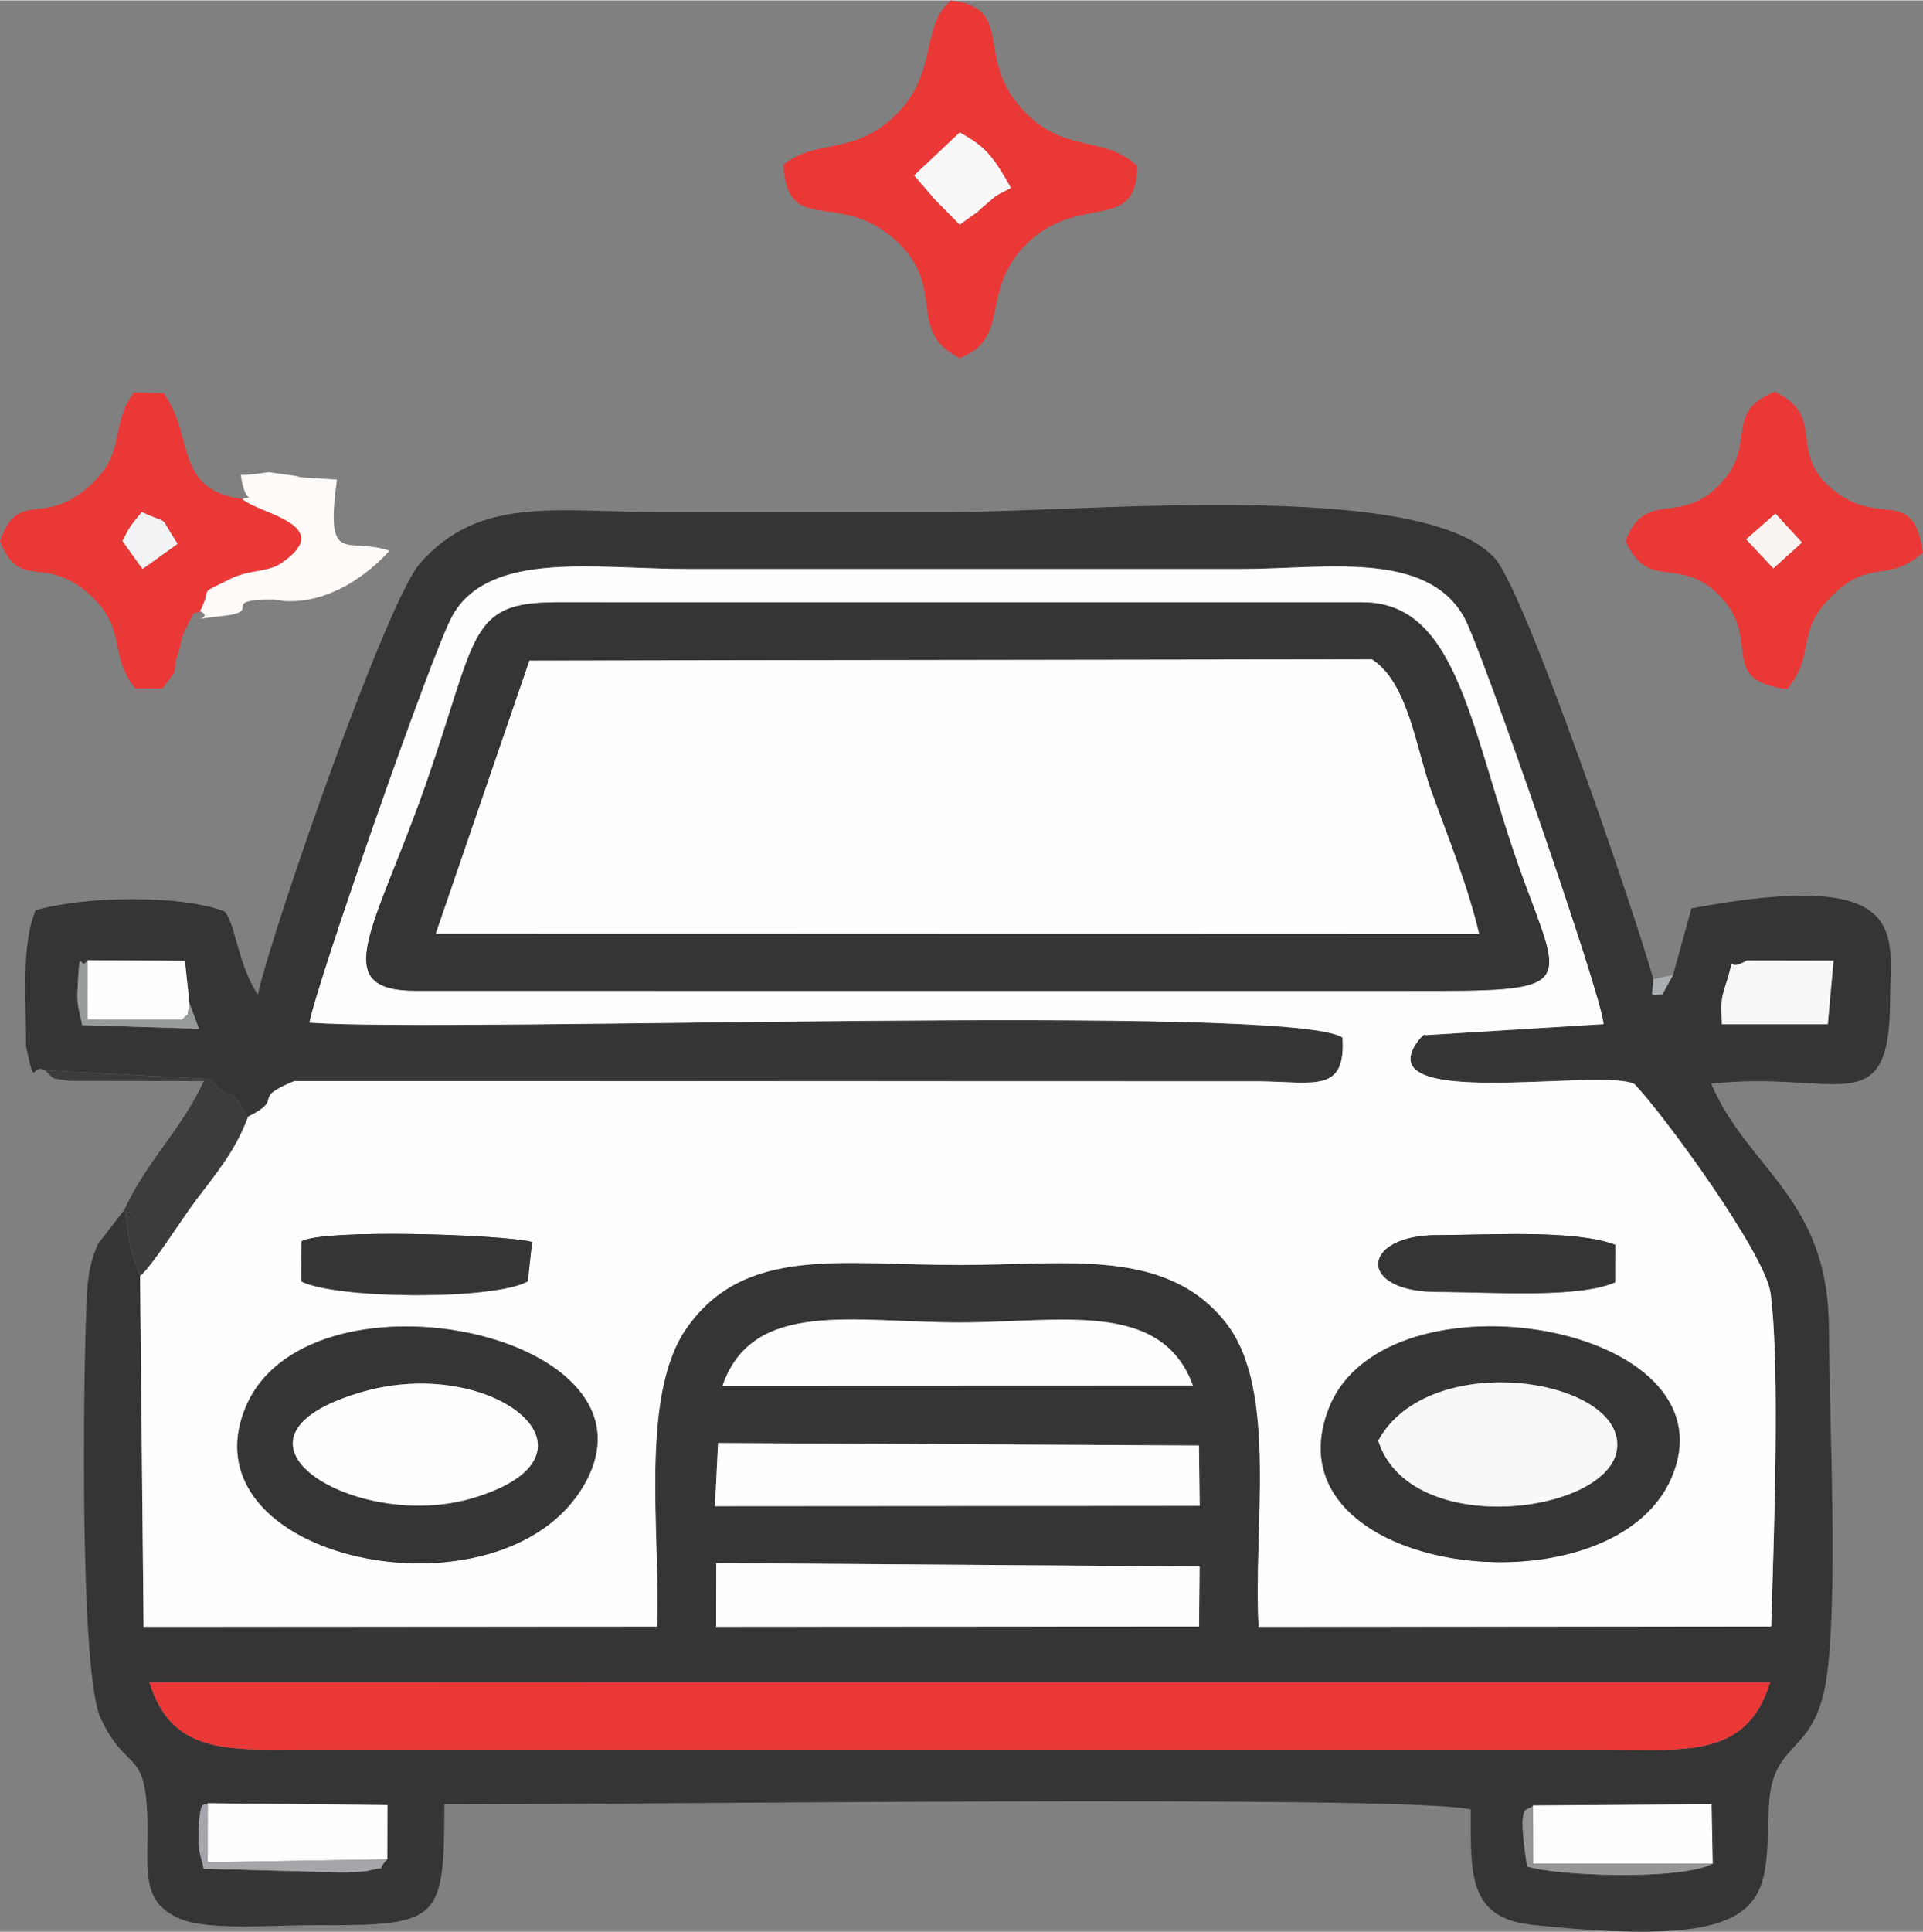
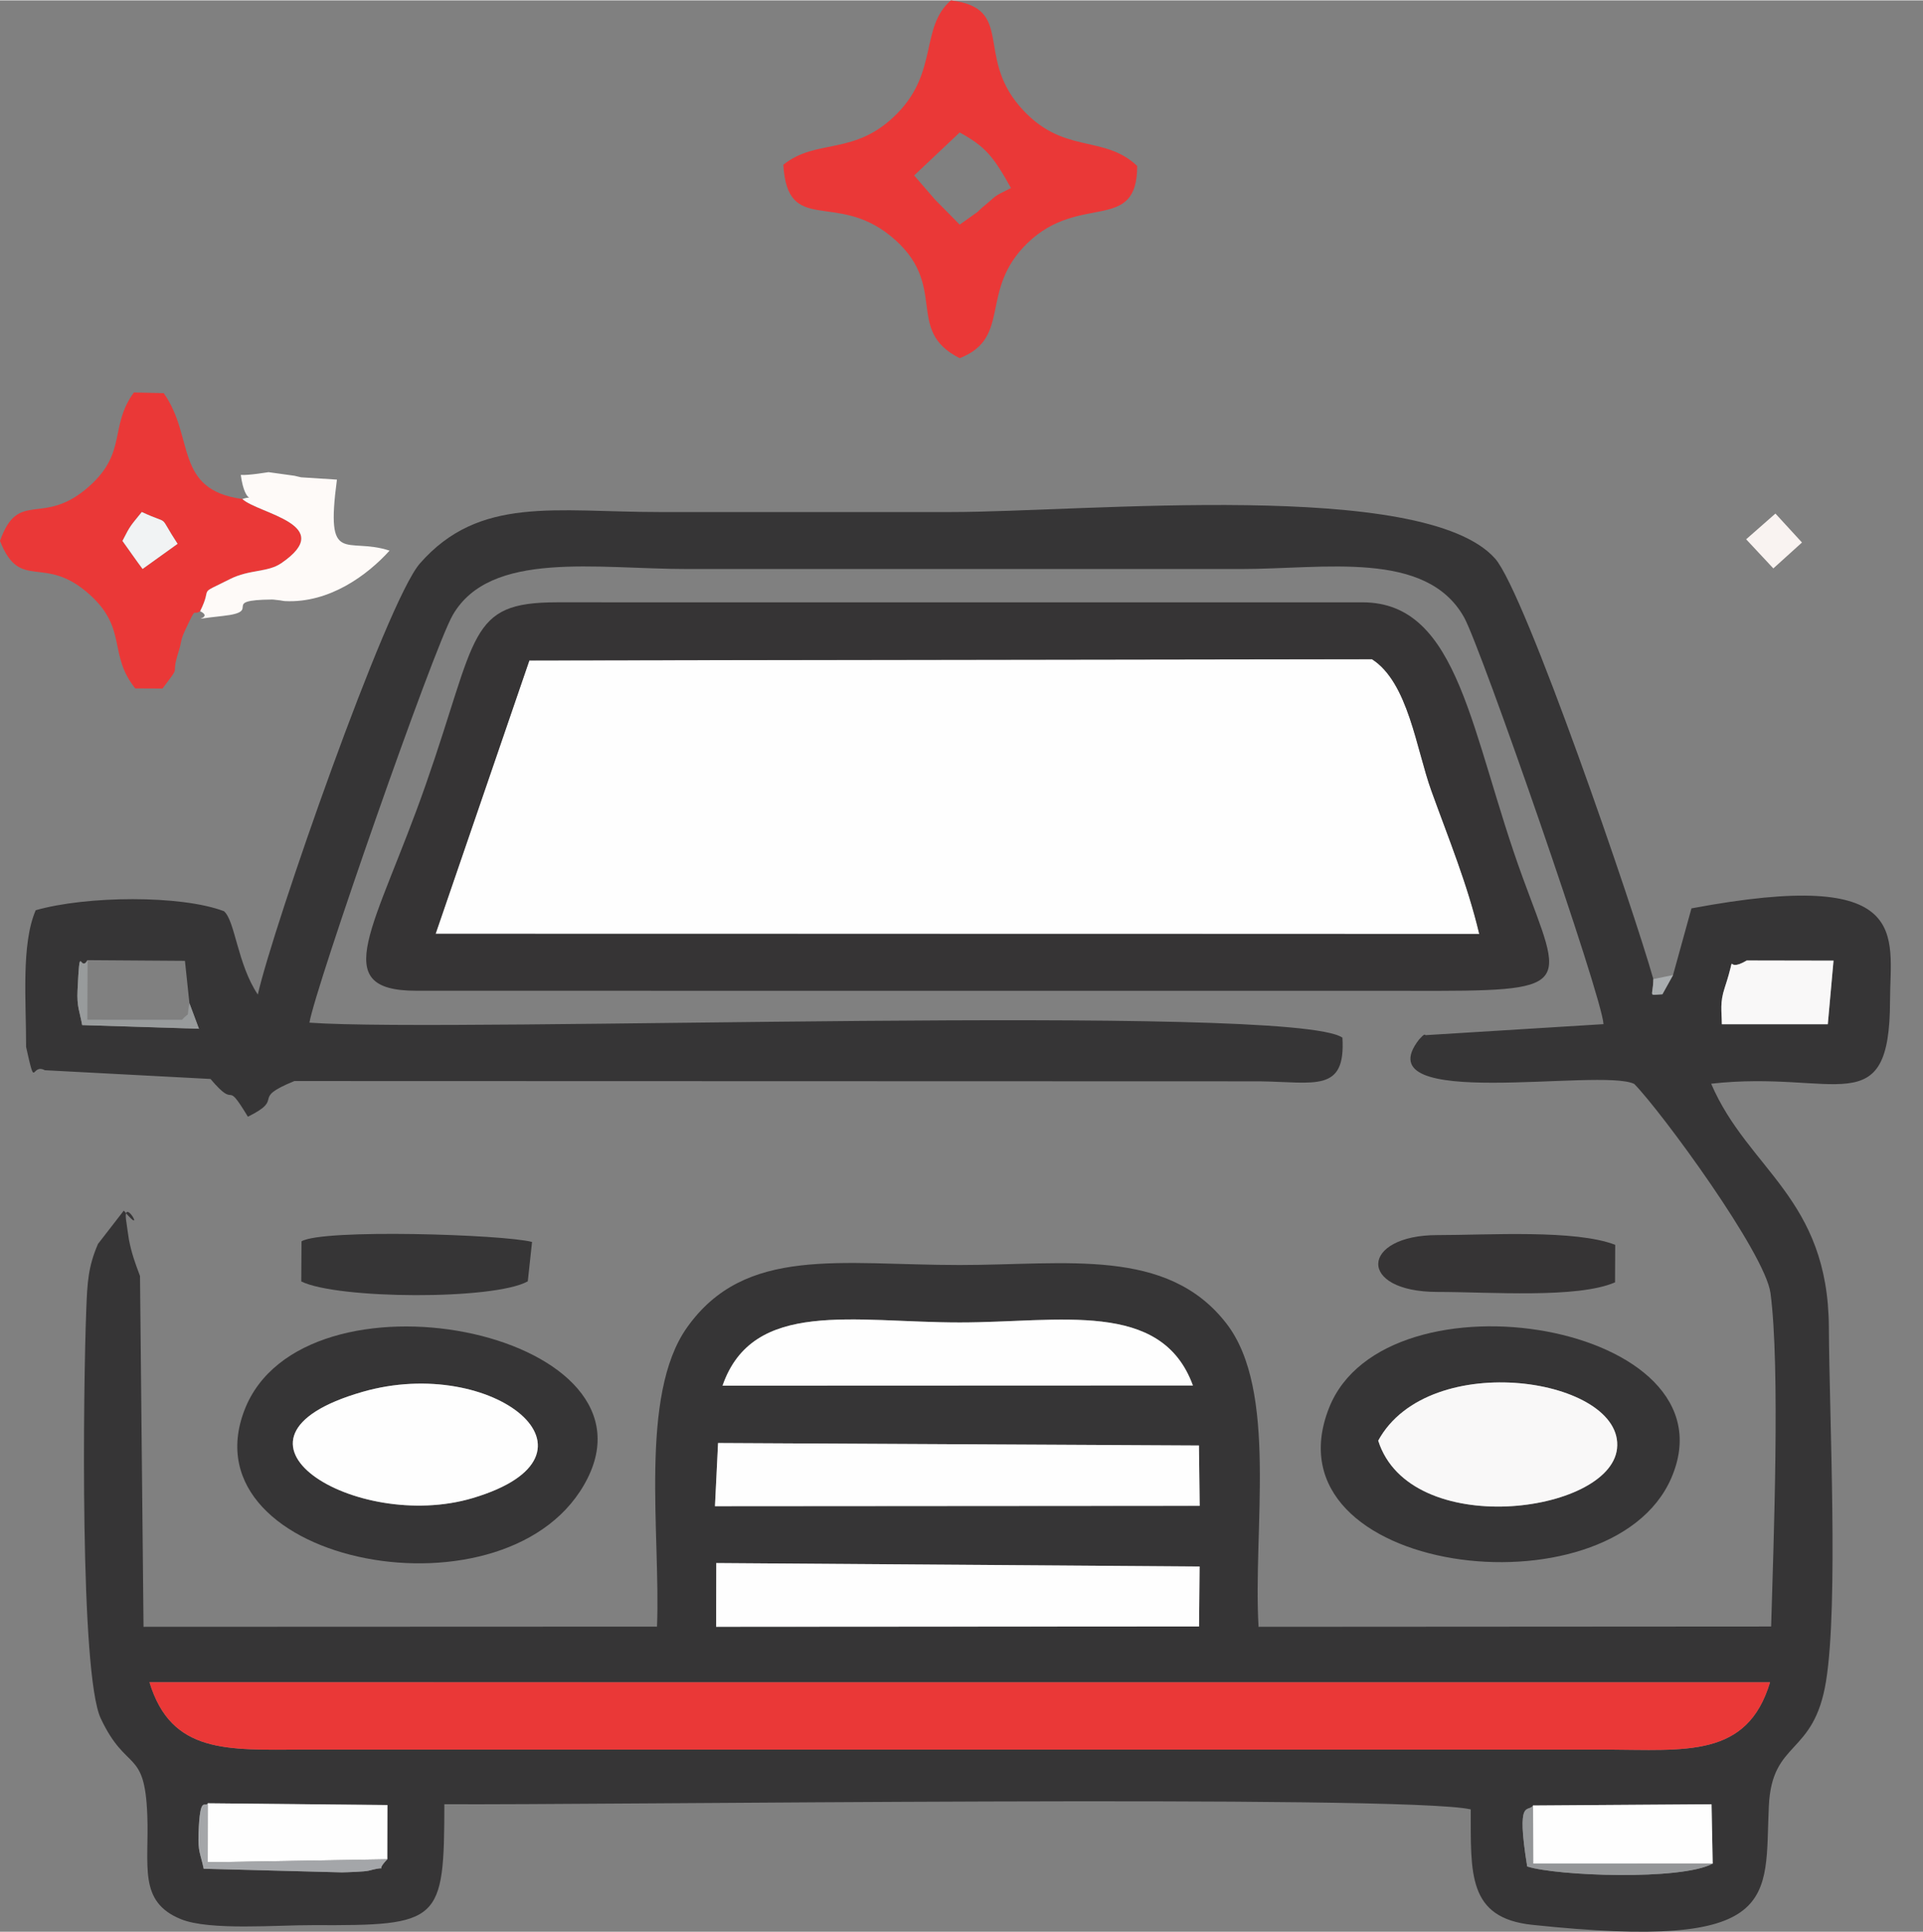
<svg xmlns="http://www.w3.org/2000/svg" xml:space="preserve" width="1.348in" height="1.354in" version="1.1" style="shape-rendering:geometricPrecision; text-rendering:geometricPrecision; image-rendering:optimizeQuality; fill-rule:evenodd; clip-rule:evenodd" viewBox="0 0 1162.93 1167.66">
  <rect x="0" y="0" width="1162.93" height="1167.66" fill="#808080" stroke="none" />
  <defs>
    <style type="text/css">
   
    .fil1 {fill:#FEFEFE}
    .fil5 {fill:#FEFAF8}
    .fil4 {fill:#F9F8F8}
    .fil10 {fill:#F9F3F1}
    .fil3 {fill:#EA3837}
    .fil9 {fill:#F1F3F4}
    .fil12 {fill:#A9ADAF}
    .fil7 {fill:#A4A6A9}
    .fil11 {fill:#989B9C}
    .fil8 {fill:#949698}
    .fil6 {fill:#3D3C3C}
    .fil2 {fill:#363435}
    .fil0 {fill:#363536}
   
  </style>
  </defs>
  <g id="Layer_x0020_1">
    <g id="_2207062769568">
      <path class="fil0" d="M927.1 1091.33l100.91 -0.7 7.04 -0.05 0.69 35.89c-18.93,10.31 -94.37,7.49 -112.18,1.73 -6.87,-42.5 0.8,-32.22 3.53,-36.88zm-801.43 -1.34l108.61 1.08 -0.07 32.79c-9.15,9.53 3.73,2.94 -11.31,6.91 -2.33,0.61 -13.23,0.95 -16.14,1.01l-83.58 -2.19c-1.98,-9.54 -3.49,-9.9 -3.12,-21.11 0.8,-24.38 3.96,-15.32 5.61,-18.49zm944.75 -73.13c-13.78,45.87 -50.93,40.87 -99.06,40.68l-787.7 0c-46.21,0.19 -80.07,2.67 -93.27,-40.7l980.03 0.02zm-637.27 -72.09l292.3 2.07 -0.34 36.26 -292.05 0.19 0.09 -38.53zm1.08 -72.58l290.83 1.5 0.45 36.5 -293.14 0.2 1.87 -38.2zm2.71 -34.66c18.28,-52.67 79.57,-38.22 143.42,-38.22 60.36,0 121.99,-14.05 141.04,38.11l-284.46 0.11zm606.07 -240.56c8.35,-25.44 -1.31,-7.75 13.33,-16.5l52.47 0.1 -3.46 38.43 -64.07 0.01c-0.08,-8.28 -1.28,-12.88 1.72,-22.04zm-990.06 -16.7l58.89 0.41 2.72 25.65 5.75 15.4 -70.62 -2.21c-1.57,-8.54 -3.28,-11.14 -2.8,-20.99 1.49,-30.71 1.38,-10.09 6.06,-18.27zm-25.77 66.54l100.13 5.29c16.75,19.83 7.9,-1.57 22.6,22.82 23.28,-11.51 0.54,-10.32 28.12,-21.57l583.91 0.17c33.33,0.45 51.92,6.98 49.89,-26.4 -30.27,-21.2 -538.69,-2.74 -624.7,-9.06 3.54,-21.32 74.92,-226.19 86.7,-246.5 22.76,-39.22 86.66,-27.76 142.18,-27.76l334.32 0c50.68,0 112.15,-11.65 135.06,29.19 10.15,18.08 83.69,229.67 84.32,245.97l-107.65 6.66c-0.75,-1.24 -2.73,1.57 -3.88,2.62 -34.22,43.85 109.92,16.88 130.14,26.86 16.61,17.01 79.17,102.3 82.38,126.47 5.93,44.8 1.85,150.92 0.39,201.56l-309.98 0.19c-3.46,-58.97 11.91,-142.93 -19.46,-183.41 -35.82,-46.22 -96.68,-35.33 -161.31,-35.33 -72.22,0 -129.68,-11.83 -164.86,37.76 -29.16,41.09 -15.91,125.27 -18.16,180.86l-310.52 0.12 -2.13 -212.11c-3.33,-8.84 -4.99,-13.52 -6.66,-21.76 -0.32,-1.52 -1.39,-9.69 -1.58,-10.8 -2.95,-17.9 13.11,10.56 -1.56,-6.97l-15.59 20.12c-5.96,13.67 -6.48,23.46 -7.09,39.3 -1.87,47.98 -3.96,220.71 8.77,247.67 15.59,33 26.56,17.64 28.12,58.4 1.18,30.63 -5.76,52.29 20.37,62.91 17.36,7.05 58.33,3.49 79.97,3.59 76.92,0.33 79.19,-1.58 79.31,-73.11 86.69,0.65 581.14,-6.06 620.7,3.13 0.1,38.57 -2.07,65.65 37.22,69.8 151.98,16.06 140.38,-15.65 143.06,-71.87 1.92,-40.31 27.25,-29.77 34.61,-75.58 7.53,-46.78 1.94,-160.16 1.69,-213.54 -0.36,-78.57 -48.77,-95.34 -71.19,-147.54 75.71,-8.52 108.08,24.81 108.18,-50.29 0.05,-39.53 14.42,-80.94 -120.09,-55.71l-11.14 40.32 -6.44 11.6c-9.06,0.41 -5.66,1.98 -5.47,-9.17 -11.91,-42.31 -77.56,-233.89 -95.74,-254.29 -43.19,-48.48 -247.59,-28.07 -329.44,-28.07 -58.56,0 -117.11,0.01 -175.66,0 -63.2,-0.01 -109.09,-9.99 -145.07,31.07 -20.3,23.16 -89.02,220.38 -98.03,260.64 -12.39,-18.47 -13.74,-44.73 -20.49,-50.4 -25.93,-9.84 -83.05,-9.38 -113.83,-0.58 -8.89,20.53 -5.75,55.24 -5.81,82.7 6.03,26.96 2.74,9.5 11.37,14.04z" />
-       <path class="fil1" d="M1010.68 893.43c-36.86,84.87 -246.69,58.43 -206.97,-42.42 34.09,-86.53 247.54,-51 206.97,42.42zm-655.3 0c-45.04,90.28 -243.61,52.59 -207.53,-41.15 34.94,-90.79 252.19,-48.38 207.53,41.15zm-33.61 -142.79l-2.58 23.8c-20.35,11.43 -115.33,10.84 -136.99,0.07l0.15 -24.24c12.65,-7.68 122.07,-4.2 139.42,0.37zm655.03 1.73l-0.1 22.69c-22.75,9.85 -75.22,5.81 -107.34,5.79 -49.02,-0.01 -46.58,-34.37 0,-34.37 30.79,0.01 83.22,-3.47 107.44,5.89zm-725.08 -153.6c-54.49,0 -24.56,-37.96 5.76,-124.59 31.72,-90.59 25.26,-110.24 79.24,-110.24l487.32 0.01c58.91,0 65.33,80.22 96.82,166.34 24.7,67.55 33.18,68.79 -68.49,68.53l-600.65 -0.04zm-101.78 76.14c-7.68,20.75 -19.24,34.21 -31.77,50.85 -8.53,11.33 -25.94,39.18 -33.46,45.44l2.13 212.11 310.52 -0.12c2.25,-55.59 -11,-139.76 18.16,-180.86 35.18,-49.59 92.64,-37.76 164.86,-37.76 64.63,0 125.49,-10.89 161.31,35.33 31.37,40.48 16,124.44 19.46,183.41l309.98 -0.19c1.47,-50.64 5.55,-156.76 -0.39,-201.56 -3.21,-24.17 -65.77,-109.46 -82.38,-126.47 -20.22,-9.98 -164.36,16.99 -130.14,-26.86 1.15,-1.06 3.13,-3.86 3.88,-2.62l107.65 -6.66c-0.63,-16.3 -74.17,-227.89 -84.32,-245.97 -22.91,-40.84 -84.38,-29.19 -135.06,-29.19l-334.32 0c-55.52,0 -119.43,-11.46 -142.18,27.76 -11.78,20.3 -83.16,225.18 -86.7,246.5 86.01,6.33 594.43,-12.14 624.7,9.06 2.03,33.38 -16.56,26.85 -49.89,26.4l-583.91 -0.17c-27.58,11.25 -4.84,10.06 -28.12,21.57z" />
      <path class="fil1" d="M263.42 564.36l631.17 0.08c-7.19,-30.28 -18.39,-57.23 -28.97,-86.59 -9.16,-25.41 -13.97,-65.48 -35.92,-79.53l-509.56 0.75 -56.71 165.3z" />
      <path class="fil2" d="M320.13 399.06l509.56 -0.75c21.95,14.05 26.76,54.12 35.92,79.53 10.59,29.36 21.78,56.31 28.97,86.59l-631.17 -0.08 56.71 -165.3zm-68.43 199.71l600.65 0.04c101.66,0.26 93.19,-0.97 68.49,-68.53 -31.49,-86.11 -37.91,-166.34 -96.82,-166.34l-487.32 -0.01c-53.97,0 -47.52,19.66 -79.24,110.24 -30.32,86.63 -60.25,124.59 -5.76,124.59z" />
      <path class="fil3" d="M1070.43 1016.86l-980.03 -0.02c13.2,43.37 47.06,40.9 93.27,40.7l787.7 0c48.13,0.19 85.28,5.19 99.06,-40.68z" />
      <path class="fil3" d="M594.08 125.15c-0.9,0.74 -2.16,2.12 -2.97,2.79l-10.74 7.65c-5.86,-6.02 -9.08,-9.2 -14.79,-14.99l-12.75 -14.75 27.54 -25.98c15.42,8.48 20.22,14.2 31.01,33.58 -11.87,5.95 -7.38,3.6 -17.3,11.71zm-120.37 -25.76c2.6,42.73 31.4,15.97 64.68,42.9 36.55,29.58 7.83,56.87 41.98,74.03 31.86,-12.45 11.38,-40.89 40.98,-69.57 31.71,-30.71 66.29,-5.48 66.37,-46.62 -20.69,-19.63 -45.4,-6.18 -71.13,-36.14 -26.61,-30.97 -2.97,-59.23 -41.54,-63.99 -18.66,16.3 -7.54,42.87 -32.3,68.21 -25.72,26.32 -48.68,14.85 -69.04,31.18z" />
      <path class="fil0" d="M833.47 870.77c30.69,-56.36 149.14,-37.81 144.42,4.83 -4.38,39.6 -125.41,55.13 -144.42,-4.83zm177.22 22.66c40.57,-93.42 -172.88,-128.96 -206.97,-42.42 -39.73,100.85 170.11,127.29 206.97,42.42z" />
      <path class="fil0" d="M219.27 841.26c79,-22.7 154.42,38.09 66.59,64.23 -70.58,21.01 -164.56,-36.07 -66.59,-64.23zm136.11 52.17c44.66,-89.53 -172.59,-131.93 -207.53,-41.15 -36.07,93.74 162.49,131.43 207.53,41.15z" />
      <path class="fil3" d="M107.4 328.57l-21.18 15.19c-4.64,-6.24 -7.32,-10.24 -12.17,-16.97 4.98,-9.83 4.97,-9.08 11.7,-17.48 18.41,8.6 9.05,0.06 21.65,19.25zm13.61 40.74c8.1,-16.1 -2.68,-9.01 18.06,-19.42 11.93,-5.98 22.72,-3.94 30.97,-9.57 34.31,-23.37 -14.02,-29.99 -23.47,-38.84 -41.58,-5.62 -28.63,-37.39 -47.57,-64.02l-18.03 -0.42c-15.01,20.63 -3.96,36.08 -26.86,56.6 -28.32,25.38 -42.81,1.22 -54.12,33.17 12.36,31.36 26.57,7.24 54.56,32.73 22.61,20.6 10.77,35.88 27.23,56.43l16.5 0.08c12.31,-16.36 4.24,-5.33 9.83,-22.67 1.83,-5.69 0.78,-6.09 4.02,-12.96 7.16,-15.19 3.98,-7.99 8.88,-11.09z" />
-       <path class="fil3" d="M1073.68 310.27l16.06 17.49 -17.32 15.66 -16.44 -17.61 17.7 -15.55zm-90.65 16.52c13.8,31.12 32.79,8.33 57.01,33.22 26.31,27.05 -2.4,50.73 40.74,56.46 17.83,-22.29 4.73,-33.85 26.41,-55.78 23.79,-24.08 33.22,-7.45 55.74,-26.81 -6.17,-40.71 -24.81,-14.93 -53.56,-37.37 -29.47,-23 -3.85,-44.42 -36.03,-59.88 -31.85,12.43 -9.76,32.31 -33.75,56.48 -24.71,24.9 -44.11,2 -56.57,33.68z" />
      <polygon class="fil1" points="433.07,983.3 725.12,983.11 725.46,946.85 433.16,944.77 " />
      <polygon class="fil1" points="432.37,910.39 725.51,910.18 725.06,873.69 434.24,872.19 " />
      <path class="fil1" d="M436.95 837.53l284.46 -0.11c-19.05,-52.16 -80.68,-38.11 -141.04,-38.11 -63.85,0 -125.14,-14.46 -143.42,38.22z" />
      <path class="fil1" d="M219.27 841.26c-97.96,28.16 -3.99,85.23 66.59,64.23 87.83,-26.14 12.41,-86.93 -66.59,-64.23z" />
      <path class="fil4" d="M833.47 870.77c19.01,59.97 140.04,44.43 144.42,4.83 4.72,-42.65 -113.74,-61.19 -144.42,-4.83z" />
      <path class="fil0" d="M182.34 750.27l-0.15 24.24c21.66,10.77 116.64,11.36 136.99,-0.07l2.58 -23.8c-17.35,-4.57 -126.77,-8.05 -139.42,-0.37z" />
      <path class="fil2" d="M869.35 780.85c32.12,0.02 84.59,4.07 107.34,-5.79l0.1 -22.69c-24.22,-9.37 -76.65,-5.89 -107.44,-5.89 -46.58,-0.01 -49.02,34.36 0,34.37z" />
      <path class="fil5" d="M146.58 301.47c9.45,8.85 57.78,15.47 23.47,38.84 -8.25,5.63 -19.04,3.59 -30.97,9.57 -20.74,10.41 -9.97,3.32 -18.06,19.42 10.03,4.92 -13,5.77 13.73,2.87 25.1,-2.72 -2.84,-9.64 29.76,-9.93 1.11,-0.01 2.8,0.34 3.94,0.39 1.14,0.05 2.79,0.51 3.95,0.56 26.89,1.32 49.84,-15.76 63.19,-30.52 -26.3,-8.57 -38.88,10.03 -31.83,-42.92l-21.67 -1.4c-1.25,-0.19 -2.76,-0.72 -3.99,-0.93l-15.7 -2.18c-0.35,0 -11.74,2.01 -16.79,1.67 2.68,19.64 9.56,11.56 0.98,14.57z" />
-       <path class="fil6" d="M74.9 731.69c14.67,17.53 -1.39,-10.93 1.56,6.97 0.18,1.1 1.26,9.28 1.58,10.8 1.68,8.24 3.33,12.92 6.66,21.76 7.52,-6.26 24.93,-34.11 33.46,-45.44 12.53,-16.64 24.09,-30.1 31.77,-50.85 -14.7,-24.38 -5.85,-2.99 -22.6,-22.82l-100.13 -5.29c6.95,6.22 1.45,4.28 15.14,6.44l80.94 0.11c-14.45,30.84 -33.55,46.64 -48.37,78.33z" />
      <polygon class="fil1" points="1035.75,1126.48 1035.06,1090.59 1028.02,1090.63 927.1,1091.33 927.18,1126.53 " />
      <polygon class="fil1" points="234.21,1123.86 234.29,1091.07 125.68,1089.99 125.63,1125.55 132.72,1125.58 " />
      <path class="fil4" d="M1041.29 619.01l64.07 -0.01 3.46 -38.43 -52.47 -0.1c-14.64,8.75 -4.99,-8.93 -13.33,16.5 -3,9.16 -1.81,13.76 -1.72,22.04z" />
-       <path class="fil1" d="M114.56 606.33l-2.72 -25.65 -58.89 -0.41 -0.14 36 6.23 0.03 51 0.03c5.43,-5.95 2.42,0.73 4.51,-10z" />
-       <path class="fil4" d="M552.82 105.84l12.75 14.75c5.71,5.8 8.93,8.98 14.79,14.99l10.74 -7.65c0.81,-0.67 2.07,-2.05 2.97,-2.79 9.92,-8.11 5.43,-5.76 17.3,-11.71 -10.79,-19.37 -15.59,-25.09 -31.01,-33.58l-27.54 25.98z" />
      <path class="fil7" d="M234.21 1123.86l-101.5 1.72 -7.09 -0.03 0.05 -35.56c-1.65,3.17 -4.81,-5.89 -5.61,18.49 -0.38,11.2 1.14,11.57 3.12,21.11l83.58 2.19c2.91,-0.06 13.81,-0.4 16.14,-1.01 15.04,-3.98 2.16,2.62 11.31,-6.91z" />
      <path class="fil8" d="M1035.75 1126.48l-108.57 0.05 -0.07 -35.2c-2.74,4.66 -10.41,-5.62 -3.53,36.88 17.81,5.76 93.25,8.59 112.18,-1.73z" />
      <path class="fil9" d="M74.05 326.79c4.85,6.73 7.53,10.73 12.17,16.97l21.18 -15.19c-12.6,-19.19 -3.24,-10.65 -21.65,-19.25 -6.73,8.39 -6.71,7.65 -11.7,17.48z" />
      <polygon class="fil10" points="1055.98,325.82 1072.42,343.42 1089.74,327.76 1073.68,310.27 " />
      <path class="fil11" d="M114.56 606.33c-2.09,10.73 0.92,4.05 -4.51,10l-51 -0.03 -6.23 -0.03 0.14 -36c-4.69,8.18 -4.57,-12.45 -6.06,18.27 -0.48,9.85 1.24,12.45 2.8,20.99l70.62 2.21 -5.75 -15.4z" />
      <path class="fil12" d="M999.87 591.71c-0.19,11.15 -3.59,9.58 5.47,9.17l6.44 -11.6 -11.92 2.42z" />
    </g>
  </g>
</svg>